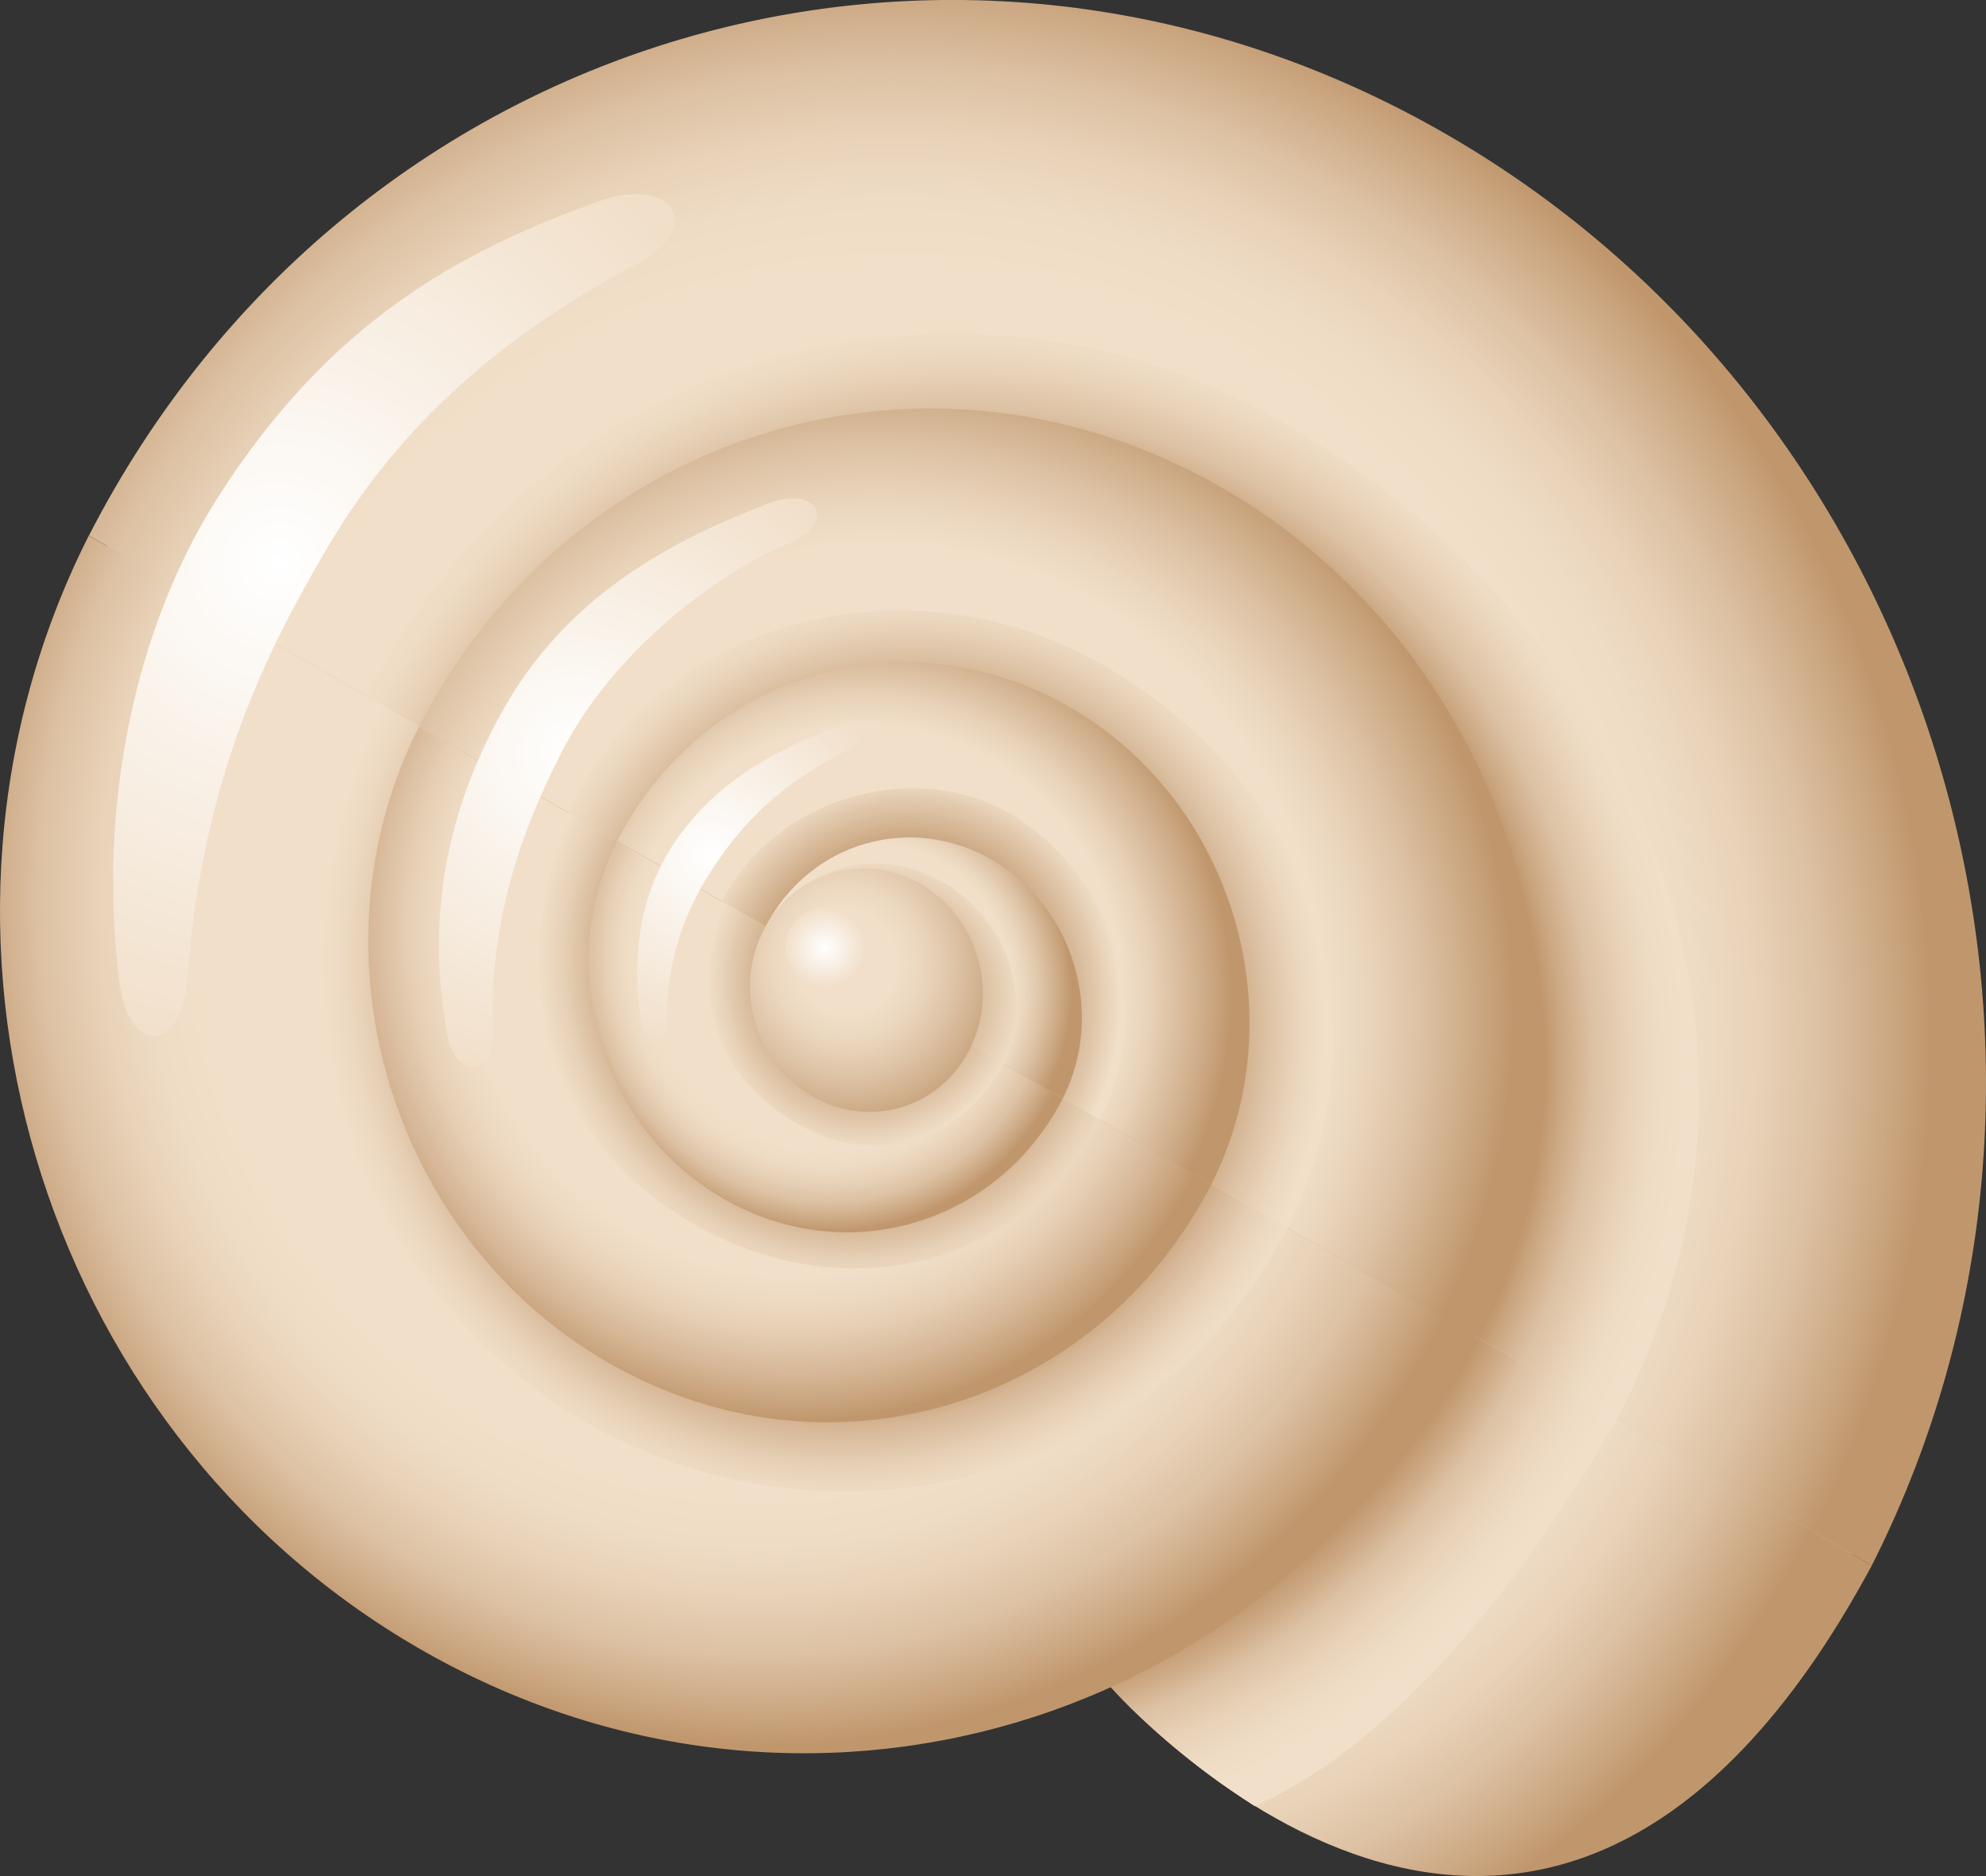
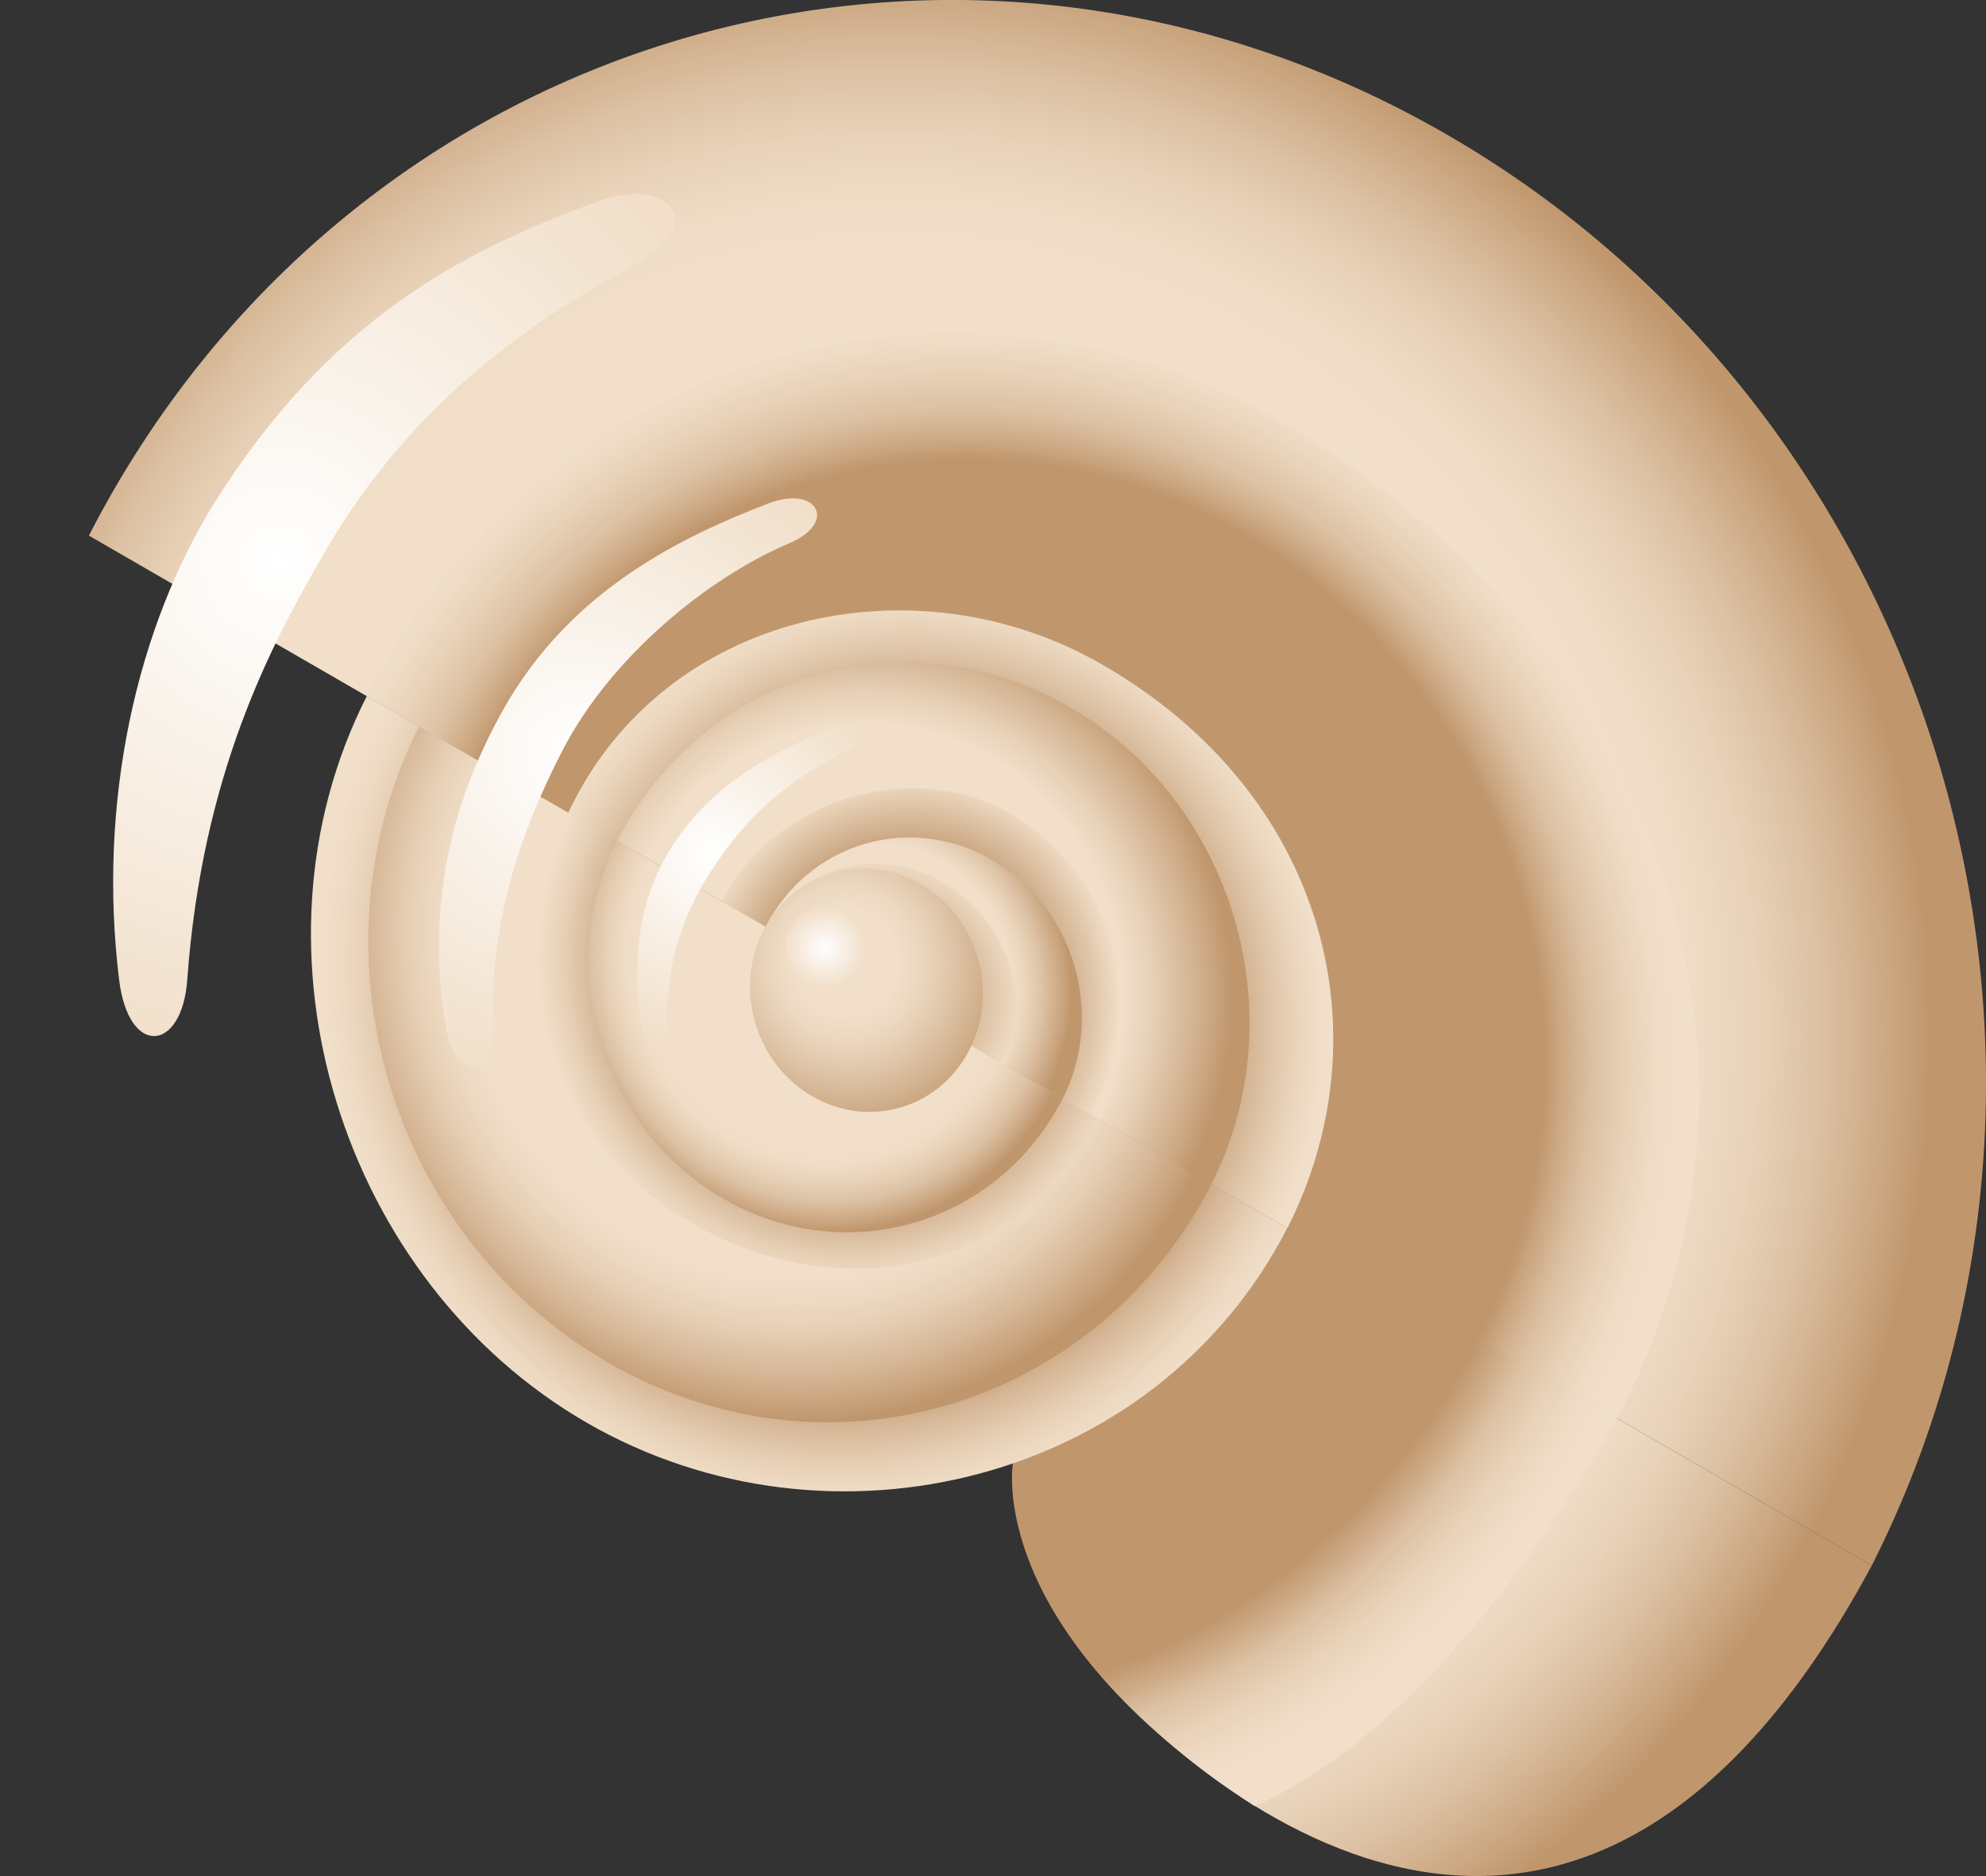
<svg xmlns="http://www.w3.org/2000/svg" xmlns:xlink="http://www.w3.org/1999/xlink" id="Lager_1" data-name="Lager 1" viewBox="0 0 792.58 748.53">
  <rect x="0" y="0" width="792.58" height="748.53" fill="#333333" stroke="none" />
  <defs>
    <style>.cls-1{fill:#c6c5bd;}.cls-2{fill:url(#radial-gradient);}.cls-3{fill:url(#radial-gradient-2);}.cls-4{fill:url(#radial-gradient-3);}.cls-5{fill:url(#radial-gradient-4);}.cls-6{fill:url(#radial-gradient-5);}.cls-7{fill:url(#radial-gradient-6);}.cls-8{fill:url(#radial-gradient-7);}.cls-9{fill:url(#radial-gradient-8);}.cls-10{fill:url(#radial-gradient-9);}.cls-11{fill:url(#radial-gradient-10);}.cls-12{fill:url(#radial-gradient-11);}.cls-13{fill:url(#radial-gradient-12);}.cls-14{fill:url(#radial-gradient-13);}.cls-15{fill:url(#radial-gradient-14);}.cls-16{fill:url(#radial-gradient-15);}.cls-17{fill:url(#radial-gradient-16);}.cls-18{fill:url(#radial-gradient-17);}.cls-19{fill:url(#radial-gradient-18);}.cls-20{fill:url(#radial-gradient-19);}.cls-21{fill:url(#radial-gradient-20);}.cls-22{fill:url(#radial-gradient-21);}</style>
    <radialGradient id="radial-gradient" cx="626.4" cy="269.84" r="241.28" gradientTransform="matrix(1.42, 0.82, -0.75, 1.46, -305.1, -490.2)" gradientUnits="userSpaceOnUse">
      <stop offset="0.7" stop-color="#f1dfc9" />
      <stop offset="0.76" stop-color="#efdcc5" />
      <stop offset="0.82" stop-color="#e8d2b8" />
      <stop offset="0.88" stop-color="#ddc2a4" />
      <stop offset="0.94" stop-color="#ceab87" />
      <stop offset="0.99" stop-color="#c0976d" />
    </radialGradient>
    <radialGradient id="radial-gradient-2" cx="613.58" cy="267.67" r="254.88" gradientTransform="matrix(1.42, 0.82, -0.75, 1.46, -305.1, -490.2)" gradientUnits="userSpaceOnUse">
      <stop offset="0.7" stop-color="#f1dfc9" />
      <stop offset="0.76" stop-color="#efdcc5" />
      <stop offset="0.82" stop-color="#e8d2b8" />
      <stop offset="0.88" stop-color="#ddc2a4" />
      <stop offset="0.94" stop-color="#ceab87" />
      <stop offset="0.99" stop-color="#c0976d" />
      <stop offset="1" stop-color="#c0976d" />
    </radialGradient>
    <radialGradient id="radial-gradient-3" cx="597.9" cy="267.88" r="209.7" gradientTransform="matrix(1.42, 0.82, -0.75, 1.46, -305.1, -490.2)" gradientUnits="userSpaceOnUse">
      <stop offset="0.83" stop-color="#c0976d" />
      <stop offset="0.86" stop-color="#ceab87" />
      <stop offset="0.89" stop-color="#ddc2a4" />
      <stop offset="0.93" stop-color="#e8d2b8" />
      <stop offset="0.97" stop-color="#efdcc5" />
      <stop offset="1" stop-color="#f1dfc9" />
    </radialGradient>
    <radialGradient id="radial-gradient-4" cx="631.5" cy="267.48" r="175.43" gradientTransform="matrix(1.42, 0.82, -0.75, 1.46, -305.1, -490.2)" gradientUnits="userSpaceOnUse">
      <stop offset="0.8" stop-color="#c0976d" />
      <stop offset="0.83" stop-color="#ceab87" />
      <stop offset="0.87" stop-color="#ddc2a4" />
      <stop offset="0.92" stop-color="#e8d2b8" />
      <stop offset="0.96" stop-color="#efdcc5" />
      <stop offset="1" stop-color="#f1dfc9" />
    </radialGradient>
    <radialGradient id="radial-gradient-5" cx="332.71" cy="232.34" r="112.41" gradientTransform="matrix(-2.48, -1.43, 1.3, -2.56, 819.57, 1437.01)" gradientUnits="userSpaceOnUse">
      <stop offset="0.7" stop-color="#f1dfc9" />
      <stop offset="0.76" stop-color="#efdcc5" />
      <stop offset="0.82" stop-color="#e8d2b8" />
      <stop offset="0.89" stop-color="#ddc2a4" />
      <stop offset="0.95" stop-color="#ceab87" />
      <stop offset="1" stop-color="#c0976d" />
    </radialGradient>
    <radialGradient id="radial-gradient-6" cx="606.45" cy="268.17" r="155" gradientTransform="matrix(1.42, 0.82, -0.75, 1.46, -305.1, -490.2)" gradientUnits="userSpaceOnUse">
      <stop offset="0.7" stop-color="#f1dfc9" />
      <stop offset="0.75" stop-color="#ecd8c0" />
      <stop offset="0.84" stop-color="#dfc5a8" />
      <stop offset="0.95" stop-color="#caa680" />
      <stop offset="1" stop-color="#c0976d" />
    </radialGradient>
    <radialGradient id="radial-gradient-7" cx="313.39" cy="233.36" r="74.7" gradientTransform="matrix(-2.43, -1.4, 1.31, -2.56, 790.38, 1421.31)" gradientUnits="userSpaceOnUse">
      <stop offset="0.78" stop-color="#c0976d" />
      <stop offset="0.79" stop-color="#c39b72" />
      <stop offset="0.85" stop-color="#d7b898" />
      <stop offset="0.91" stop-color="#e5ceb3" />
      <stop offset="0.96" stop-color="#eedac3" />
      <stop offset="1" stop-color="#f1dfc9" />
    </radialGradient>
    <radialGradient id="radial-gradient-8" cx="624.3" cy="271.08" r="103.37" gradientTransform="matrix(1.39, 0.8, -0.75, 1.46, -299.09, -486.07)" gradientUnits="userSpaceOnUse">
      <stop offset="0.73" stop-color="#c0976d" />
      <stop offset="0.77" stop-color="#caa680" />
      <stop offset="0.87" stop-color="#dfc5a8" />
      <stop offset="0.95" stop-color="#ecd8c0" />
      <stop offset="1" stop-color="#f1dfc9" />
    </radialGradient>
    <radialGradient id="radial-gradient-9" cx="255.06" cy="229.76" r="114.96" gradientTransform="matrix(-1.42, -0.82, 0.75, -1.46, 503.33, 918.86)" gradientUnits="userSpaceOnUse">
      <stop offset="0.7" stop-color="#f1dfc9" />
      <stop offset="0.75" stop-color="#eedac3" />
      <stop offset="0.82" stop-color="#e5ceb3" />
      <stop offset="0.9" stop-color="#d7b898" />
      <stop offset="0.99" stop-color="#c39b72" />
      <stop offset="1" stop-color="#c0976d" />
    </radialGradient>
    <radialGradient id="radial-gradient-10" cx="601.17" cy="267.75" r="89.4" gradientTransform="matrix(1.42, 0.82, -0.75, 1.46, -305.1, -490.2)" gradientUnits="userSpaceOnUse">
      <stop offset="0.7" stop-color="#f1dfc9" />
      <stop offset="0.78" stop-color="#e7d1b7" />
      <stop offset="0.93" stop-color="#ceab87" />
      <stop offset="1" stop-color="#c0976d" />
    </radialGradient>
    <radialGradient id="radial-gradient-11" cx="240.75" cy="229.9" r="74.99" gradientTransform="matrix(-1.43, -0.83, 0.74, -1.46, 509.44, 922.42)" gradientUnits="userSpaceOnUse">
      <stop offset="0.7" stop-color="#c0976d" />
      <stop offset="0.77" stop-color="#ceab87" />
      <stop offset="0.92" stop-color="#e7d1b7" />
      <stop offset="1" stop-color="#f1dfc9" />
    </radialGradient>
    <radialGradient id="radial-gradient-12" cx="624.06" cy="269.64" r="56.28" gradientTransform="matrix(1.34, 0.77, -0.75, 1.46, -273.33, -471.87)" gradientUnits="userSpaceOnUse">
      <stop offset="0.65" stop-color="#c0976d" />
      <stop offset="1" stop-color="#f1dfc9" />
    </radialGradient>
    <radialGradient id="radial-gradient-13" cx="244.58" cy="229.8" r="64.86" gradientTransform="matrix(-1.42, -0.82, 0.75, -1.46, 503.33, 918.86)" xlink:href="#radial-gradient-5" />
    <radialGradient id="radial-gradient-14" cx="607.14" cy="269.05" r="49.68" gradientTransform="matrix(1.39, 0.8, -0.73, 1.43, -297.82, -476.97)" xlink:href="#radial-gradient-6" />
    <radialGradient id="radial-gradient-15" cx="214.44" cy="232.09" r="42.72" gradientTransform="matrix(-1.31, -0.76, 0.75, -1.46, 453.85, 890.33)" gradientUnits="userSpaceOnUse">
      <stop offset="0.5" stop-color="#c0976d" />
      <stop offset="1" stop-color="#f1dfc9" />
    </radialGradient>
    <radialGradient id="radial-gradient-16" cx="556.25" cy="276.46" r="26.19" gradientTransform="matrix(1.81, 1.04, -0.87, 1.72, -410.65, -659.82)" gradientUnits="userSpaceOnUse">
      <stop offset="0.3" stop-color="#c0976d" />
      <stop offset="1" stop-color="#f1dfc9" />
    </radialGradient>
    <radialGradient id="radial-gradient-17" cx="408" cy="249.34" r="122.51" gradientTransform="matrix(-1.64, 0, 0, 1.64, 780.34, -184.56)" gradientUnits="userSpaceOnUse">
      <stop offset="0" stop-color="#fff" />
      <stop offset="1" stop-color="#f1dfc9" />
    </radialGradient>
    <radialGradient id="radial-gradient-18" cx="336.86" cy="302.76" r="82.73" gradientTransform="matrix(-1.64, 0.05, 0.05, 1.59, 767.46, -197.56)" xlink:href="#radial-gradient-17" />
    <radialGradient id="radial-gradient-19" cx="302.51" cy="320.53" r="46.86" xlink:href="#radial-gradient-17" />
    <radialGradient id="radial-gradient-20" cx="592.89" cy="265.64" r="42.24" gradientTransform="matrix(1.42, 0.82, -0.75, 1.46, -305.1, -490.2)" gradientUnits="userSpaceOnUse">
      <stop offset="0.3" stop-color="#f1dfc9" />
      <stop offset="0.43" stop-color="#ecd8c0" />
      <stop offset="0.63" stop-color="#dfc5a8" />
      <stop offset="0.89" stop-color="#caa680" />
      <stop offset="1" stop-color="#c0976d" />
    </radialGradient>
    <radialGradient id="radial-gradient-21" cx="275.27" cy="348.88" r="9.75" gradientTransform="matrix(-1.64, 0, 0, 1.64, 780.7, -194.06)" xlink:href="#radial-gradient-17" />
  </defs>
  <title>skaldjur</title>
-   <path class="cls-1" d="M671.43,707.79c-30.48,25-61,33.51-89.46,32.67-77.35-2.31-138.71-74.24-138.71-74.24-83.48,38.23-183.35,36.42-271.19-14.32C22.69,565.66-35,371.2,43,217.15c.12.07.91.41.91.41-.28-.18-.6-.32-.89-.47C144.33,19.74,381.61-50.52,573.65,60.41s266.21,360.91,166,559C717.65,660.38,694.56,688.81,671.43,707.79Z" />
  <path class="cls-2" d="M747,624.63l-158.13-91.3c-40.9,80.75-112,126.21-145.22,139.74C443.65,673.07,614.16,871.59,747,624.63Z" />
  <path class="cls-3" d="M747,624.63C849.31,422.34,773.64,167,577.47,53.71s-438.53-41.55-542,160Z" />
  <path class="cls-4" d="M500.75,720.66c60.78-27.47,111.54-97.31,144.67-154.7L513.78,490c-33.71,63.94-84.15,83.52-109.54,93.84C404.24,583.87,392.46,650.2,500.75,720.66Z" />
  <path class="cls-5" d="M645.42,566c81.39-156.17.19-320.37-132-396.63-132.88-76.68-297-28-367.09,108.47Z" />
-   <path class="cls-6" d="M35.43,213.73c-79.56,157.37-20.67,356,131.91,444.05s341.08,32.33,421.53-124.45Z" />
-   <path class="cls-7" d="M588.87,533.33c60.64-119.89,15.24-271.45-101-338.58s-259.29-24.32-320.65,95.13C167.19,289.88,588.56,533.14,588.87,533.33Z" />
  <path class="cls-8" d="M146.35,277.8C94.53,380,137,511.56,234.11,567.62S461.37,591.84,513.78,490C513.61,489.92,146.35,277.8,146.35,277.8Z" />
  <path class="cls-9" d="M513.78,490C553.26,412.12,529,316.3,439.61,265c-74.06-42.51-174.8-21.38-212.81,59.24Z" />
  <path class="cls-10" d="M167.22,289.87c-45.45,89.89-11.83,203.38,75.37,253.73s194.88,18.45,240.87-71.13C483.32,472.37,167.46,290,167.22,289.87Z" />
  <path class="cls-11" d="M483.46,472.47c34.12-67.45,8.9-152.55-56.5-190.31S280.78,268.31,246.3,335.53C246.39,335.57,483.27,472.37,483.46,472.47Z" />
  <path class="cls-12" d="M226.8,324.24C197.63,382,215.35,457.63,283.44,492c58.24,29.39,125.94,12.35,155.47-45.24Z" />
  <path class="cls-13" d="M438.91,446.73c22-43.21,6.32-94.28-31.86-119.7-38.4-25.58-96.75-10.51-119,32.6Z" />
  <path class="cls-14" d="M246.27,335.53c-25.58,50.56-6.68,114.41,42.41,142.73s109.6,10.38,135.47-40C424.07,438.2,246.42,335.59,246.27,335.53Z" />
  <path class="cls-15" d="M363.94,355.58c17.34,10,32.53,29.49,20.68,59.81,21.76,12.56,39.5,22.84,39.53,22.84,17.09-33.71,4.47-76.28-28.23-95.14s-73.09-6.93-90.36,26.66C305.71,369.82,326.75,336.8,363.94,355.58Z" />
-   <path class="cls-16" d="M288,359.63c-11.23,30.39-7.89,69,33.95,90.79,28.27,14.71,62.51,4.68,78.38-26C400.32,424.4,288,359.63,288,359.63Z" />
  <path class="cls-17" d="M352,360.57c13.73,7.93,25.77,23.62,17.31,46l31.26,18.12c12.38-24.74,1.83-57.66-24.07-72.59s-57-7.07-69.51,17.59C307.15,369.71,322.66,345.59,352,360.57Z" />
  <path class="cls-18" d="M86.79,198.73c44.67-70.23,96.49-98.48,152.41-118.5,29.19-10.46,42.66,10.36,15.13,25-58.89,31.19-97.76,68.5-125,115.53C107.85,257.67,80.71,309,74.72,391c-2.09,28.78-23.37,30.91-27.17,0C38.92,321.09,54,250.26,86.79,198.73Z" />
  <path class="cls-19" d="M200.83,283.14c27.24-48.57,72.85-69.55,105.7-82.22,19.64-7.59,27.93,7.57,8.48,15.81-32.94,14-71.41,45.63-90.57,82.76-17.5,33.95-29.09,69.61-27.77,111.19.63,19.09-15,20.93-18.51.58C169.21,359.74,181.43,317.76,200.83,283.14Z" />
  <path class="cls-20" d="M270.7,334c18.47-25.91,44.14-36.22,63.5-44.39,10.89-4.61,14.09,4.62,3.46,10-23.85,12.08-39.33,26.11-52.58,45.92-12.19,18.2-19,38-19,62,0,11-8.77,11.78-10.38,0C251.61,377.6,256.61,353.74,270.7,334Z" />
  <path class="cls-21" d="M386.9,418.81c-11.92,23.4-40,31.74-62.7,18.61s-31.48-42.69-19.55-66.1a44.61,44.61,0,0,1,62.71-18.61C390.1,365.81,398.83,395.41,386.9,418.81Z" />
  <path class="cls-22" d="M313.52,377.81a16,16,0,1,0,16-16A16,16,0,0,0,313.52,377.81Z" />
</svg>